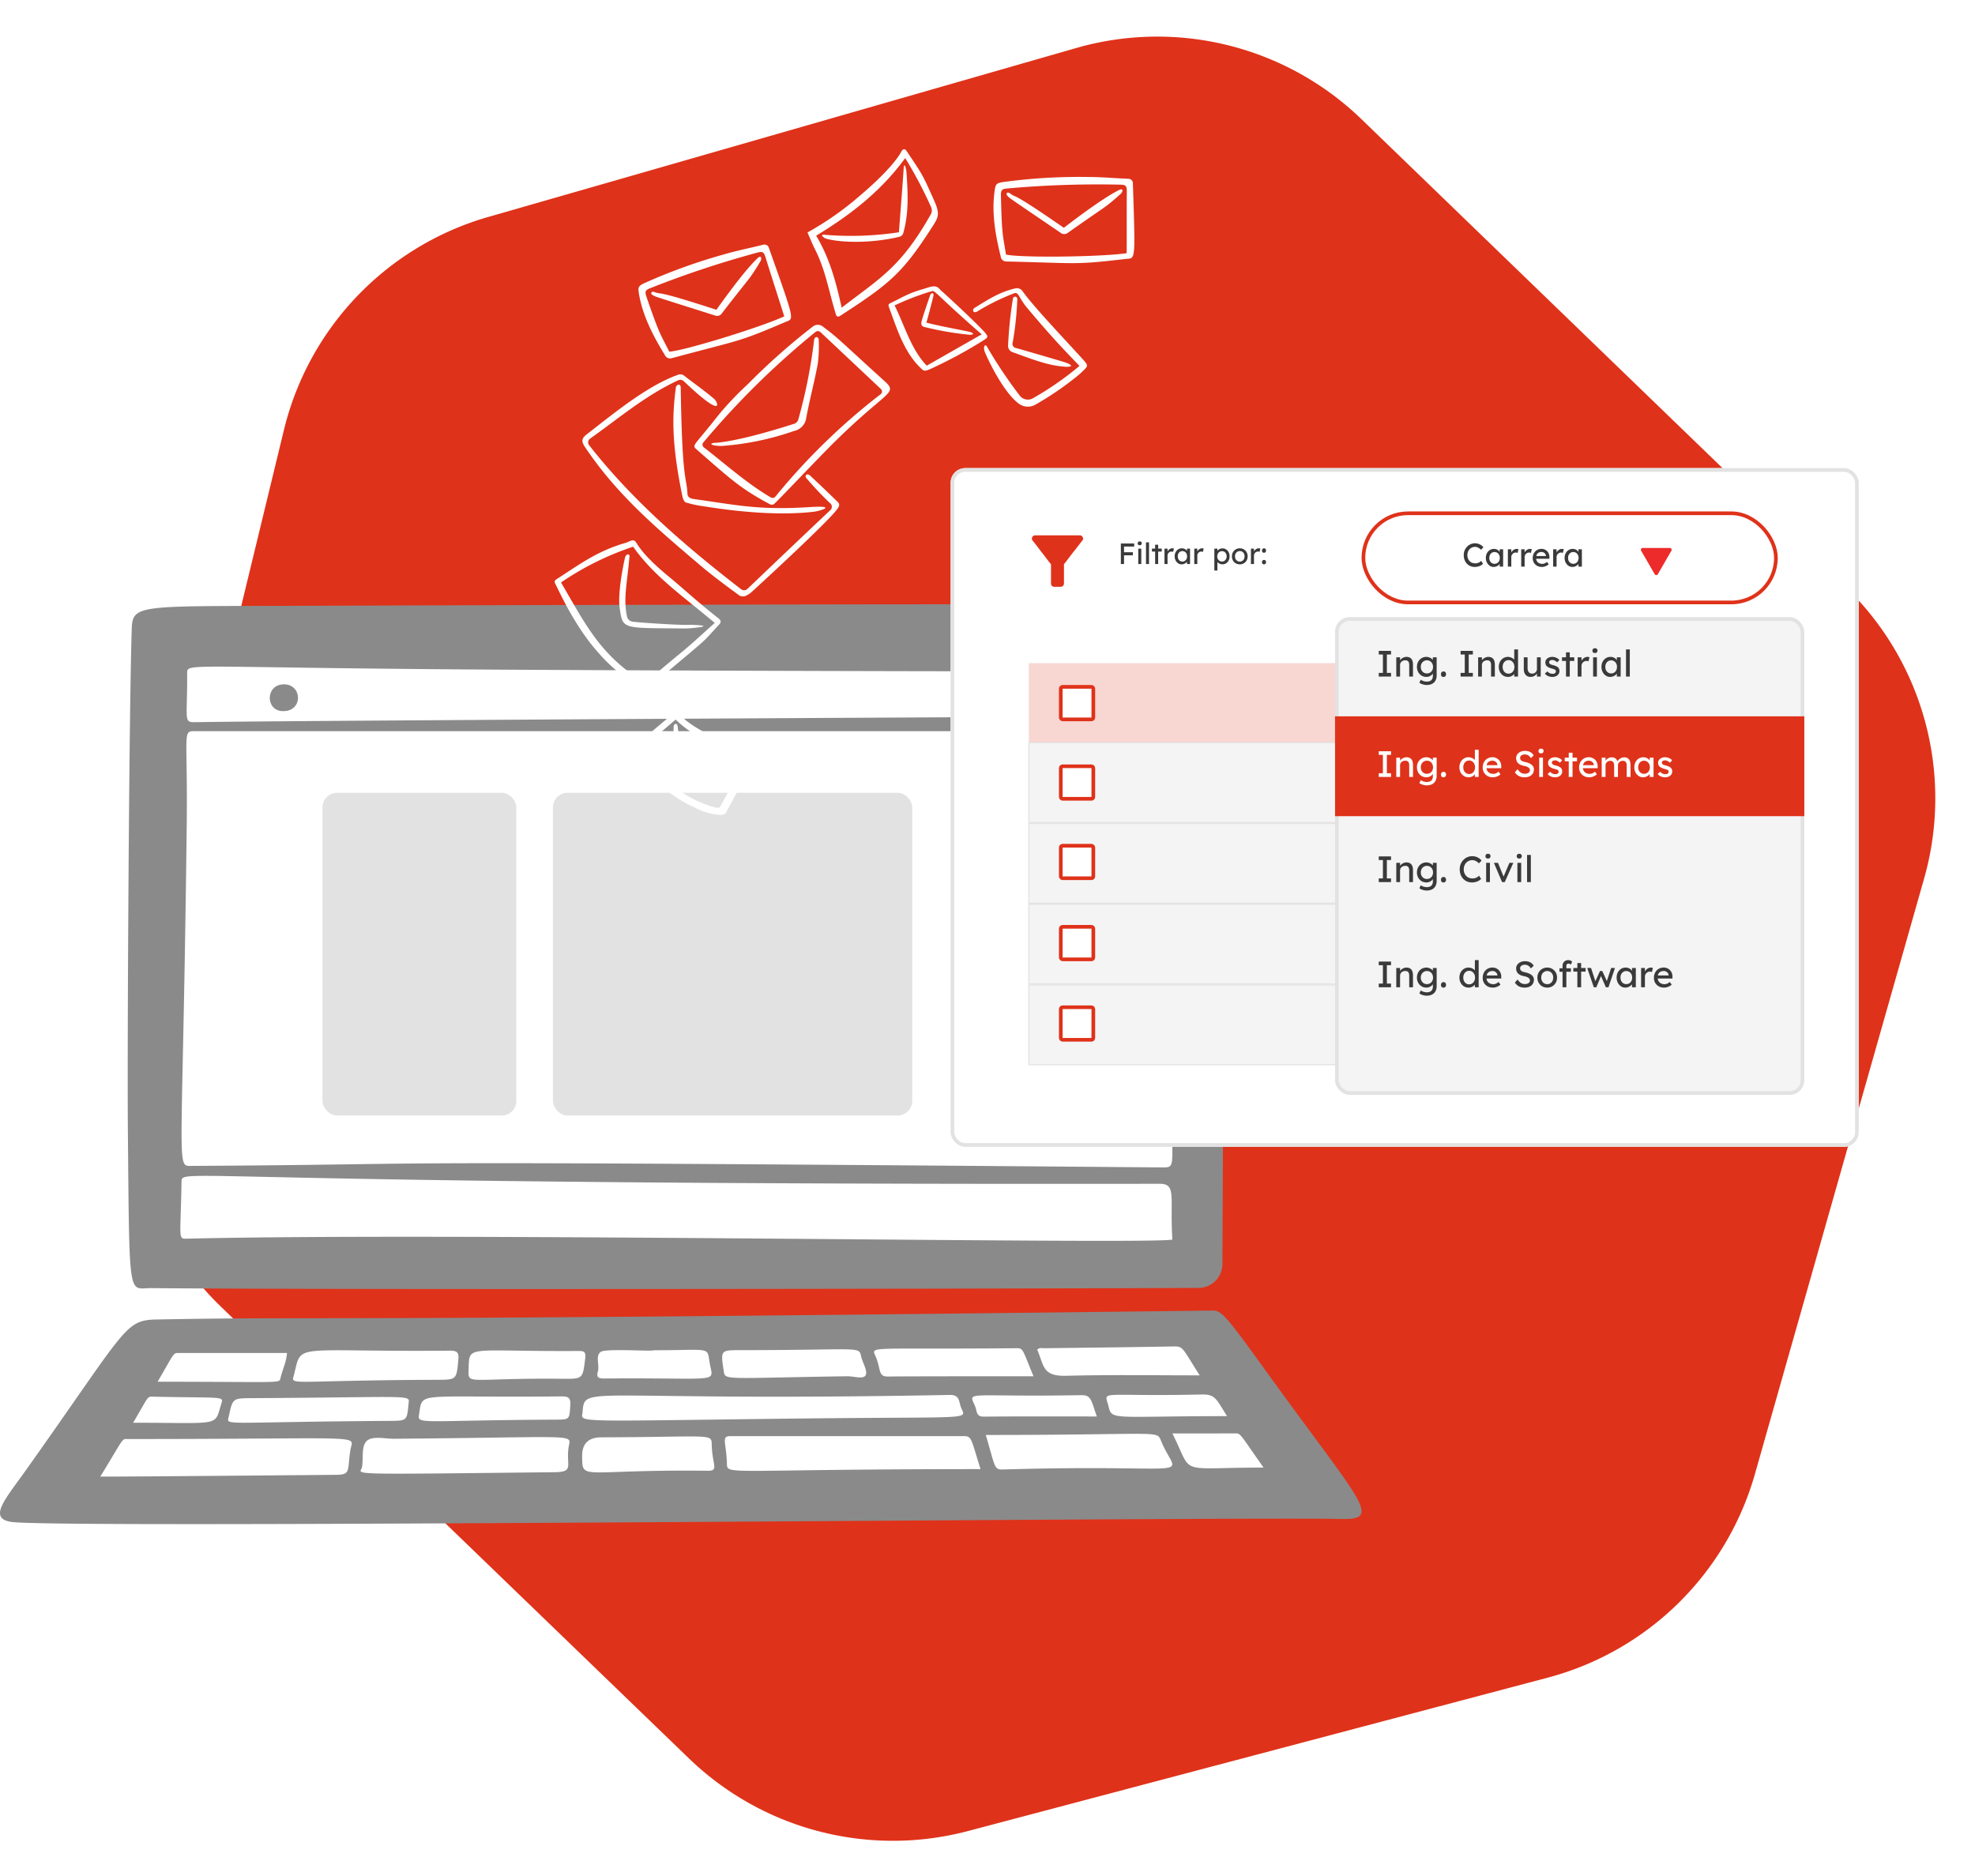
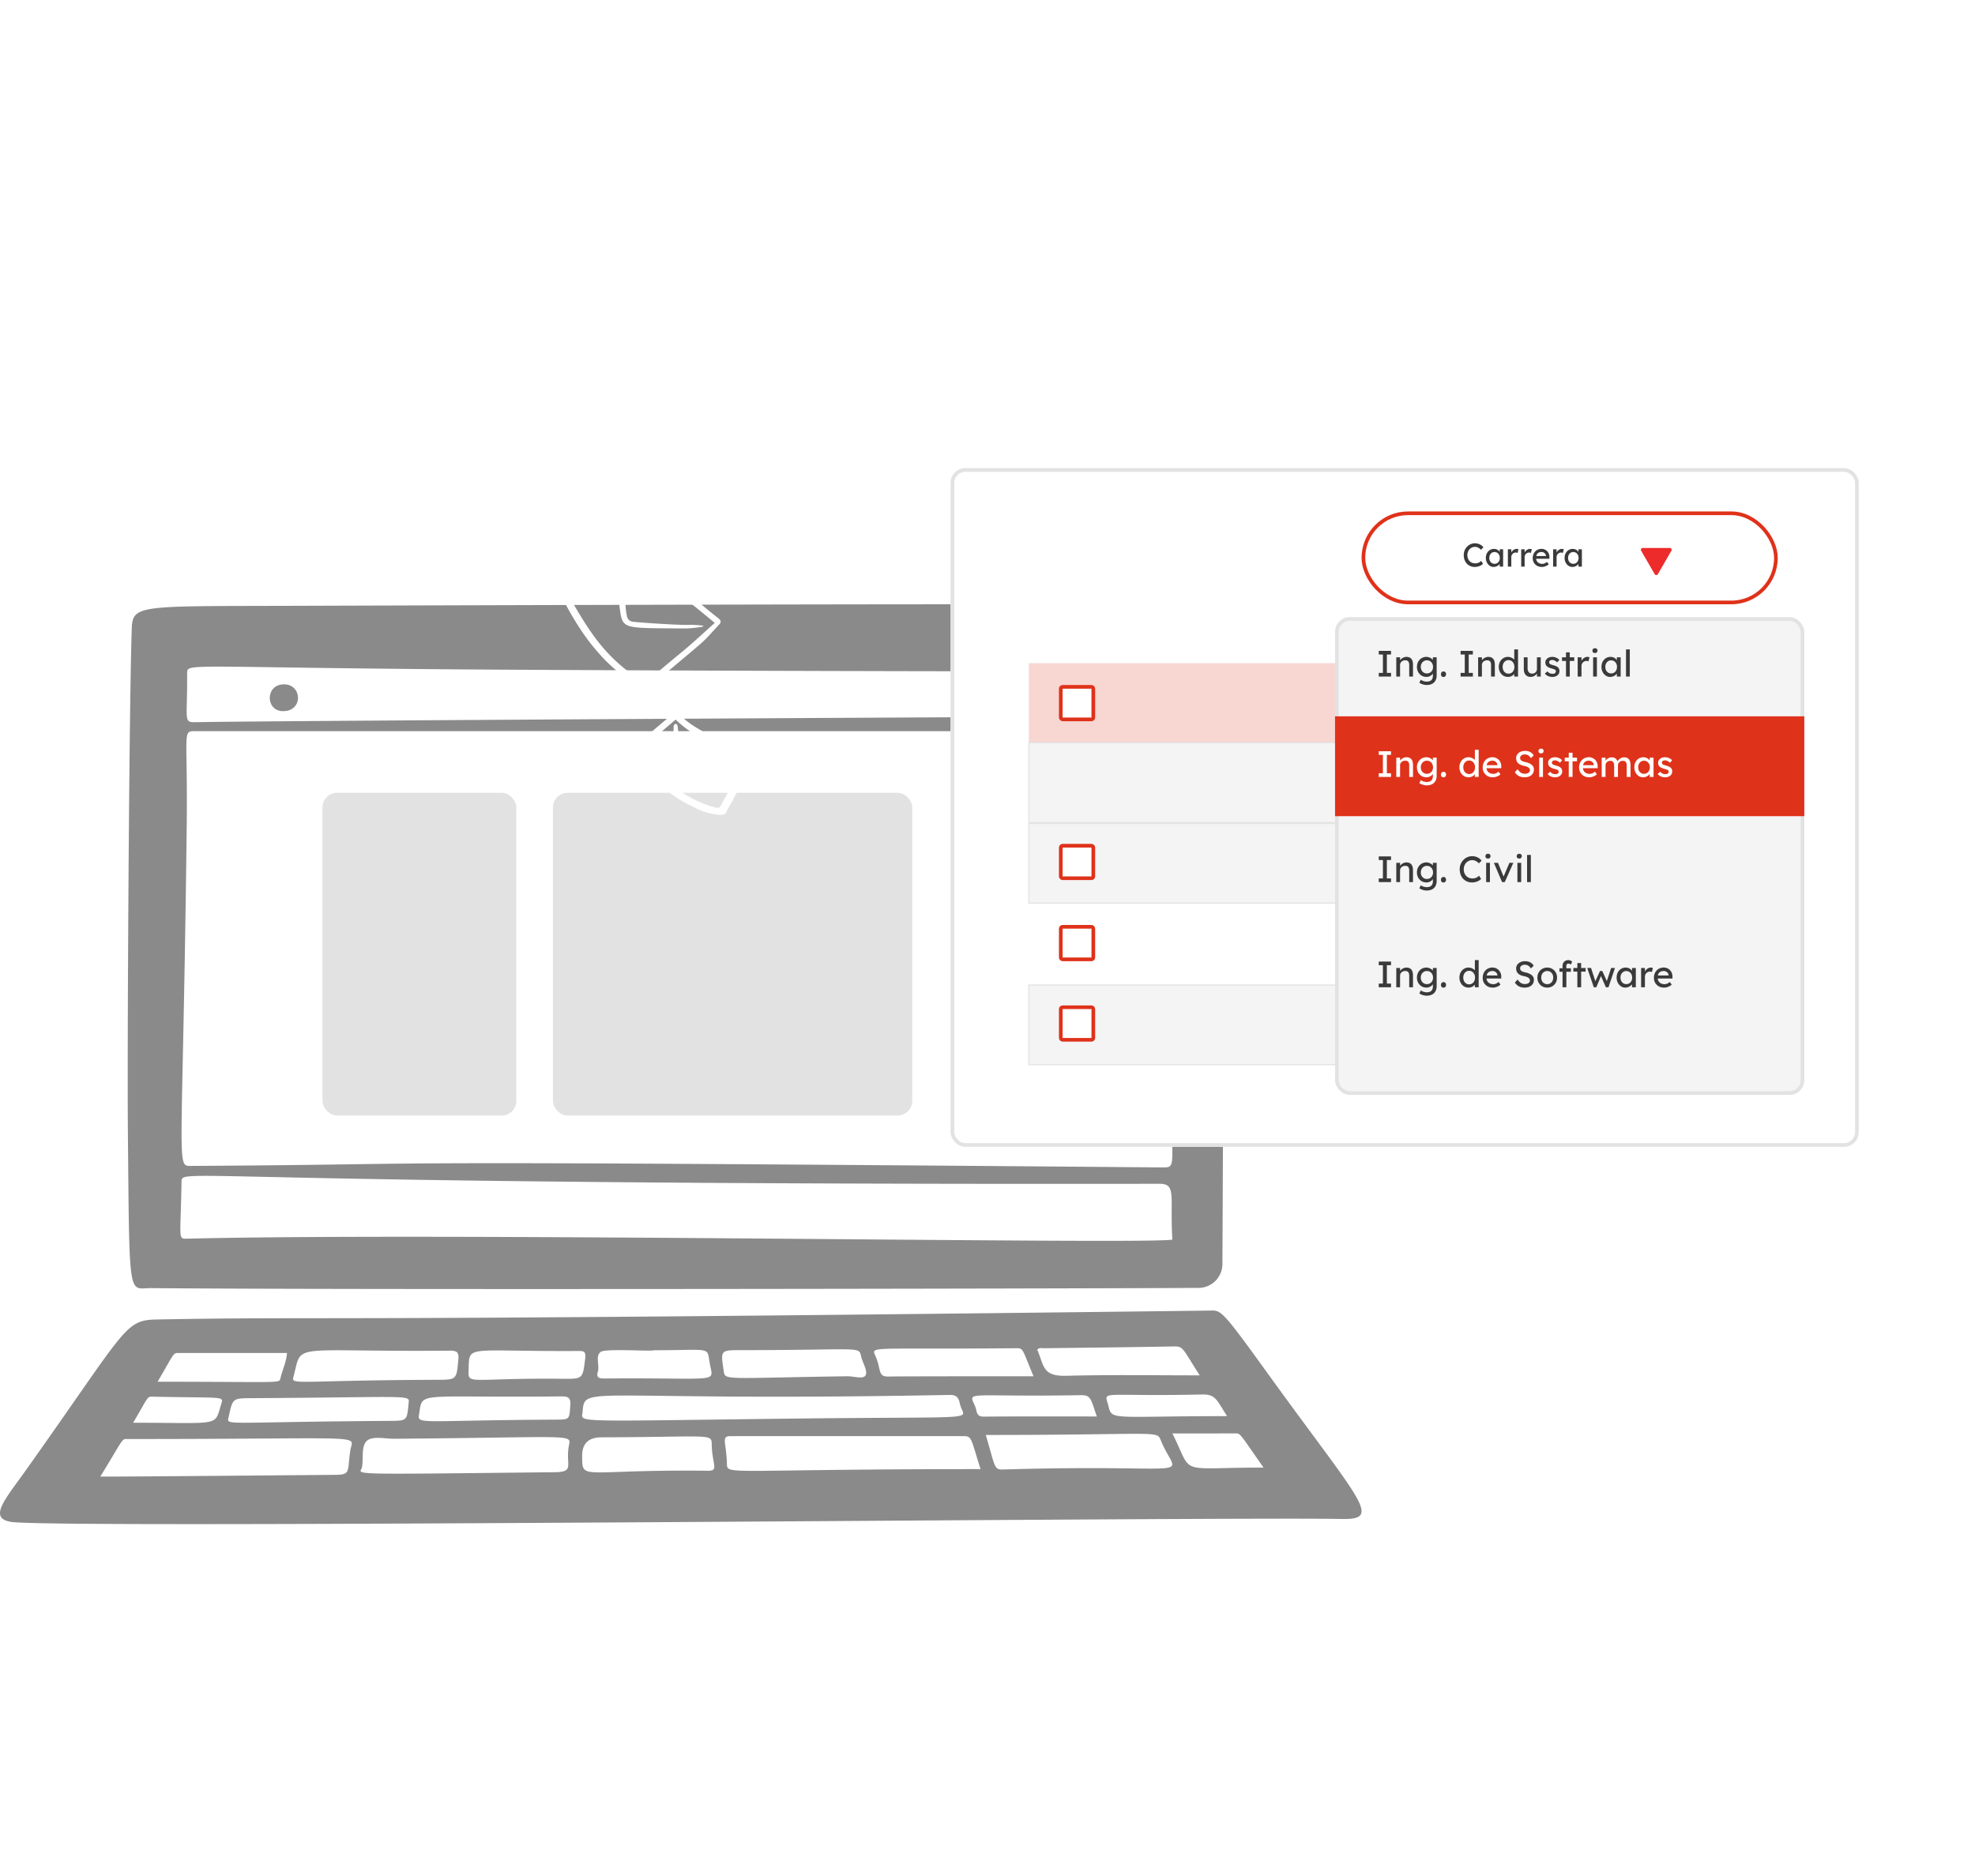
<svg xmlns="http://www.w3.org/2000/svg" width="538" height="511" fill="none">
-   <path d="M502.78 159.963 370.848 32.45a80 80 0 0 0-77.691-19.365L132.994 59.109a80 80 0 0 0-55.654 58.04L37.968 279.56a80 80 0 0 0 22.185 76.405l127.52 123.101a80.001 80.001 0 0 0 76.026 19.782l157.852-41.767a80 80 0 0 0 56.492-55.476l46.095-162.256a79.999 79.999 0 0 0-21.358-79.386Z" fill="#DF321A" />
  <path d="M67.407 186.059c-.789 3.049-4.496 2.799-2.175 5.341.87.956 3.223 1.982 1.523 3.593-1.425 1.352-2.584-.661-3.458-1.599-2.805-3.007-4.138 3.439-6.265 1.387-2.51-2.422 4.274-2.856 1.288-6.208-.804-.906-2.66-2.052-1.352-3.347 1.27-1.257 2.448.485 3.347 1.352 2.533 2.447 2.76-.37 5.142-1.513.984-.472 1.684-.051 1.947.991l.003.003Z" fill="#8A8A8A" />
  <path d="m12.838 406.875 29.748-42.45h285.788l24.401 42.45H12.838ZM44.546 174.43h280.616v171.042H44.546z" fill="#fff" />
  <path d="M76.988 193.743c-4.72-.114-4.752-7.304.383-7.304 5 0 5.272 7.44-.383 7.304Z" fill="#8A8A8A" />
  <rect x="87.842" y="215.987" width="52.814" height="87.928" rx="4" fill="#E2E2E2" />
  <rect x="150.62" y="215.987" width="97.884" height="87.928" rx="4" fill="#E2E2E2" />
  <rect x="258.952" y="215.987" width="21.174" height="87.928" rx="4" fill="#E2E2E2" />
  <path d="M330.295 357.045c2.422-.028 3.543 1.21 14.703 16.679 25.512 35.367 31.777 40.328 20.557 40.107-31.445-.627-350.137 2.726-362.532.794-6.358-.991-1.545-6.234 3.96-13.984 27.902-39.29 26.88-40.996 35.906-41.164 47.765-.89 35.256.674 287.409-2.429l-.003-.003ZM27.328 402.281c3.97.07 64.07-.478 64.153-.478 4.22 0 3.074-1.178 3.97-6.772.693-4.319 6.034-2.976-60.54-2.979-1.897 0-.9-.662-7.583 10.229ZM214.6 386.499c52.343-.634 48.481.516 47.126-3.217-.51-1.399-.31-3.299-2.967-3.245-100.188 1.921-99.428-3.036-100.064 4.66-.241 2.913-4.157 2.53 55.905 1.802Zm52.511 13.749c-2.726-8.551-2.292-9.013-4.815-8.991h-63.317c-2.628 0-1.105 1.71-.959 7.583.076 3.134-.032 1.408 69.091 1.408Zm-115.999.843c5.576-.061 2.888-2.001 3.847-7.181.617-3.334 2.099-2.324-47.553-1.934-2.492.019-5.661-.785-7.292.427-1.801 1.339-1.076 4.771-1.494 7.279-.351 2.124-7.076 2.058 52.492 1.405v.004ZM268.53 390.94c2.653 8.903 2.187 9.483 4.764 9.407 54.766-1.621 47.503 3.365 42.95-7.868-1.165-2.875.045-1.535-47.714-1.535v-.004Zm-149.502-15.025c5.392-.019 5.328-.051 5.825-5.465.168-1.814-.18-2.492-2.213-2.473-43.462.393-40.312-2.342-42.535 6.5-.807 3.211-2.44 1.586 38.923 1.438Zm73.768 24.783c3.128.038 1.203-1.592 1.079-7.161-.069-3.068.13-2.046-30.086-1.948-3.511.013-5.246 1.726-5.211 5.142.072 6.877-.409 3.549 34.221 3.964l-.003.003Zm88.743-25.743c-3.081-7.342-2.714-7.665-4.68-7.646-40.167.38-39.609-.693-38.384 2.112 1.63 3.73.563 5.664 3.536 5.607 5.211-.098 39.528-.073 39.528-.073Zm45.267-.253c-4.809-7.491-4.404-7.924-7.142-7.874-11.746.209-23.502.339-35.254.485-.582.006-1.257-.222-1.865.376 1.922 4.531 1.4 7.304 7.976 7.133 11.97-.316 23.96-.117 36.288-.117l-.003-.003Zm-220.499 12.404c4.591-.028 4.543-.082 4.98-4.628.253-2.628 2.213-1.818-42.807-1.561-5.142.028-5.1.044-6.184 5.081-.544 2.533-2.235 1.409 44.011 1.108Zm124.55-12.157c1.729-.025 4.35.912 4.952-.298.602-1.209-.855-3.378-1.251-5.16-.62-2.796-.072-1.659-32.65-1.656-5.683 0-5.626-.051-4.759 5.705.389 2.59-.076 1.906 33.712 1.406l-.004.003Zm-79.463 11.822c3.828-.019 3.688-.051 3.961-3.904.148-2.137-.608-2.45-2.517-2.428-39.085.424-37.714-1.504-38.619 4.473-.519 3.42-1.529 2.036 37.175 1.859ZM42.93 376.443c33.49 0 33.139.516 33.458-.905.523-2.324 1.637-4.499 1.792-6.927H48.645c-1.536 0-1.093-.07-5.715 7.832Zm110.205-.81c5.718.057 5.585.05 6.282-5.55.25-1.995-.472-2.03-2.001-2.02-30.609.196-29.545-1.884-29.77 5.069-.143 4.381-.212 2.244 25.489 2.501Zm24.939-7.77c0 .39-12.924-.538-14.386.422-1.606 1.054-.304 3.593-.836 5.42-.453 1.548.228 1.865 1.709 1.852 32.107-.263 29.77 1.431 28.798-4.015-.858-4.809.887-3.679-15.285-3.679Zm120.707 18.043c-1.624-4.628-1.514-5.857-4.338-5.806-32.486.583-30.599-1.453-28.718 3.296.408 1.029.155 2.571 2.194 2.552 10.204-.092 20.408-.042 30.862-.042Zm20.576 4.623c5.929 11.711.687 9.298 24.846 9.298-6.357-8.978-6.196-9.327-7.62-9.317-5.607.028-11.214.019-17.223.019h-.003Zm14.908-4.714c-2.83-4.357-3.055-5.984-6.823-5.899-28.731.649-26.616-1.399-25.476 3.223.965 3.923.867 2.676 32.299 2.676Zm-297.996 1.798c24.239 0 22.045 1.152 23.992-5.081.706-2.261.88-1.602-18.354-2.014-1.95-.041-1.19-.434-5.638 7.095ZM41.154 350.938c-6.196-.057-5.898 4.363-6.319-42.963-.193-21.579.307-115.201 1.06-136.768.229-6.537 2.236-6.024 43.442-6.157 246.349-.792 243.633-.352 247.685.408 7.694 1.447 5.838 3.394 5.955 65.175.092 48.085.377 42.497.016 113.761a6.517 6.517 0 0 1-6.484 6.484c-38.068.202-230.06.554-285.351.06h-.004Zm275.86-32.888c2.875.022 2.293-.798 2.312-10.749.202-108.749 1.833-108.131-1.91-108.093H53.005c-3.378-.045-1.843.465-2.143 25.844-1.102 92.615-2.932 92.615.997 92.592 82.113-.475 22.672-1.589 265.152.409l.003-.003Zm-267.561 3.884c-.263 15.539-1.036 15.593 1.43 15.533 71.847-1.751 262.361 1.63 268.477.247-.728-11.445 1.235-15.207-3.454-15.2-266.551.38-266.387-4.604-266.456-.583l.003.003Zm268.28-126.779c3.055 0 1.301-1.637 1.792-9.919.193-3.245 11.73-1.789-176.948-2.758-91.617-.468-91.62-2.083-91.599.887.099 13.025-1.114 13.459 2.344 13.389 21.12-.424 252.979-1.605 264.414-1.599h-.003Z" fill="#8A8A8A" />
  <g filter="url('#filter0_d_1_769')">
    <rect x="258.951" y="123.534" width="247.382" height="184.906" rx="4" fill="#fff" />
    <rect x="259.451" y="124.034" width="246.382" height="183.906" rx="3.5" stroke="#E2E2E2" />
  </g>
-   <path d="M305.328 153.671v-5.6h.864v5.6h-.864Zm.384-2.384v-.832h2.888v.832h-2.888Zm0-2.384v-.832h3.248v.832h-3.248Zm4.356 4.768v-4.2h.824v4.2h-.824Zm.4-5.128c-.176 0-.312-.045-.408-.136-.096-.09-.144-.218-.144-.384a.51.51 0 0 1 .144-.376.571.571 0 0 1 .408-.144c.176 0 .312.046.408.136a.504.504 0 0 1 .144.384c0 .155-.05.28-.152.376a.54.54 0 0 1-.4.144Zm1.707 5.128v-5.92h.824v5.92h-.824Zm2.488 0v-5.272h.824v5.272h-.824Zm-.872-3.4v-.8h2.672v.8h-2.672Zm3.423 3.4v-4.2h.832v1.32l-.08-.32c.058-.202.157-.386.296-.552.144-.165.306-.296.488-.392a1.241 1.241 0 0 1 .832-.12.96.96 0 0 1 .2.056l-.216.896a1.198 1.198 0 0 0-.216-.064.83.83 0 0 0-.224-.032c-.144 0-.283.03-.416.088a1.072 1.072 0 0 0-.576.576c-.059.128-.088.27-.088.424v2.32h-.832Zm4.663.08a1.68 1.68 0 0 1-.952-.288 2.067 2.067 0 0 1-.68-.784 2.4 2.4 0 0 1-.256-1.12c0-.421.085-.794.256-1.12.176-.33.41-.589.704-.776.298-.186.632-.28 1-.28.218 0 .418.032.6.096.181.064.338.155.472.272.138.112.25.243.336.392.09.15.146.31.168.48l-.184-.064v-1.088h.832v4.2h-.832v-1l.192-.056a1.138 1.138 0 0 1-.2.424 1.507 1.507 0 0 1-.376.36 1.96 1.96 0 0 1-.504.256 1.724 1.724 0 0 1-.576.096Zm.216-.76a1.205 1.205 0 0 0 1.112-.688c.112-.218.168-.466.168-.744 0-.272-.056-.514-.168-.728a1.252 1.252 0 0 0-.448-.504 1.214 1.214 0 0 0-.664-.184c-.246 0-.464.062-.656.184a1.33 1.33 0 0 0-.448.504c-.107.214-.16.456-.16.728 0 .278.053.526.16.744.112.214.261.382.448.504.192.123.41.184.656.184Zm3.23.68v-4.2h.832v1.32l-.08-.32a1.51 1.51 0 0 1 .296-.552 1.71 1.71 0 0 1 .488-.392 1.247 1.247 0 0 1 .832-.12.96.96 0 0 1 .2.056l-.216.896a1.198 1.198 0 0 0-.216-.064.825.825 0 0 0-.224-.032c-.144 0-.283.03-.416.088a1.072 1.072 0 0 0-.576.576c-.059.128-.088.27-.088.424v2.32h-.832Zm5.469 1.76v-5.96h.832v.96l-.128-.072a.875.875 0 0 1 .272-.456c.149-.149.33-.269.544-.36.218-.096.442-.144.672-.144.378 0 .714.094 1.008.28.293.187.525.443.696.768.17.326.256.699.256 1.12 0 .416-.086.79-.256 1.12a1.983 1.983 0 0 1-.688.776c-.294.187-.624.28-.992.28-.246 0-.483-.048-.712-.144a1.962 1.962 0 0 1-.584-.384.971.971 0 0 1-.296-.48l.208-.112v2.808h-.832Zm2.08-2.448c.245 0 .464-.061.656-.184.192-.122.344-.29.456-.504.112-.213.168-.456.168-.728 0-.272-.056-.512-.168-.72a1.252 1.252 0 0 0-.448-.504 1.214 1.214 0 0 0-.664-.184c-.251 0-.472.062-.664.184a1.251 1.251 0 0 0-.456.496 1.544 1.544 0 0 0-.168.728c0 .272.056.515.168.728.112.214.264.382.456.504.192.123.413.184.664.184Zm4.855.768c-.411 0-.779-.093-1.104-.28a2.11 2.11 0 0 1-.76-.776 2.247 2.247 0 0 1-.28-1.128c0-.421.093-.794.28-1.12.186-.33.44-.589.76-.776a2.13 2.13 0 0 1 1.104-.288c.405 0 .768.096 1.088.288.325.187.581.446.768.776.186.326.28.699.28 1.12 0 .422-.094.798-.28 1.128a2.102 2.102 0 0 1-.768.776c-.32.187-.683.28-1.088.28Zm0-.752c.25 0 .474-.061.672-.184a1.34 1.34 0 0 0 .464-.512c.112-.218.165-.464.16-.736a1.503 1.503 0 0 0-.16-.736 1.279 1.279 0 0 0-.464-.512 1.256 1.256 0 0 0-.672-.184 1.272 1.272 0 0 0-1.144.704 1.473 1.473 0 0 0-.16.728c-.006.272.048.518.16.736.112.214.266.384.464.512.202.123.429.184.68.184Zm3.034.672v-4.2h.832v1.32l-.08-.32c.058-.202.157-.386.296-.552.144-.165.306-.296.488-.392a1.241 1.241 0 0 1 .832-.12.96.96 0 0 1 .2.056l-.216.896a1.198 1.198 0 0 0-.216-.064.83.83 0 0 0-.224-.032c-.144 0-.283.03-.416.088a1.072 1.072 0 0 0-.576.576c-.059.128-.088.27-.088.424v2.32h-.832Zm3.562.08c-.176 0-.312-.05-.408-.152-.096-.106-.144-.256-.144-.448a.62.62 0 0 1 .152-.432.514.514 0 0 1 .4-.168c.176 0 .312.054.408.16.096.102.144.248.144.44a.62.62 0 0 1-.152.432.514.514 0 0 1-.4.168Zm0-3.16c-.176 0-.312-.05-.408-.152-.096-.106-.144-.256-.144-.448a.62.62 0 0 1 .152-.432.514.514 0 0 1 .4-.168c.176 0 .312.054.408.16.096.102.144.248.144.44a.62.62 0 0 1-.152.432.514.514 0 0 1-.4.168Z" fill="#3A3A3A" />
-   <path d="M281.296 147.279c-.164-.191-.233-.396-.205-.615a.96.96 0 0 1 .287-.574.834.834 0 0 1 .615-.246h12.141c.246 0 .451.082.615.246a.96.96 0 0 1 .287.574c.027.219-.041.424-.205.615-.355.438-.752.944-1.189 1.518a77.661 77.661 0 0 1-1.354 1.723c-.437.574-.848 1.107-1.23 1.599-.356.492-.657.889-.903 1.19l-.328.41v5.25a.904.904 0 0 1-.287.656.834.834 0 0 1-.615.246h-1.723a.979.979 0 0 1-.656-.246.979.979 0 0 1-.246-.656v-5.25l-.369-.41c-.219-.301-.52-.698-.903-1.19a36.393 36.393 0 0 0-1.23-1.599l-1.313-1.723a63.954 63.954 0 0 0-1.189-1.518Z" fill="#DF321A" />
  <path opacity=".2" fill="#DF321A" stroke="#E2E2E2" stroke-width=".3" d="M280.274 180.702h203.842v21.707H280.274z" />
  <rect x="288.962" y="187.124" width="8.863" height="8.863" rx=".5" fill="#fff" stroke="#DF321A" />
  <path fill="#F4F4F4" stroke="#E2E2E2" stroke-width=".3" d="M280.274 202.342h203.842v21.707H280.274z" />
-   <rect x="288.962" y="208.764" width="8.863" height="8.863" rx=".5" fill="#fff" stroke="#DF321A" />
  <path fill="#F4F4F4" stroke="#E2E2E2" stroke-width=".3" d="M280.274 224.349h203.842v21.707H280.274z" />
  <rect x="288.962" y="230.403" width="8.863" height="8.863" rx=".5" fill="#fff" stroke="#DF321A" />
-   <path fill="#F4F4F4" stroke="#E2E2E2" stroke-width=".3" d="M280.274 246.356h203.842v21.707H280.274z" />
  <rect x="288.962" y="252.5" width="8.863" height="8.863" rx=".5" fill="#fff" stroke="#DF321A" />
  <path fill="#F4F4F4" stroke="#E2E2E2" stroke-width=".3" d="M280.274 268.363h203.842v21.707H280.274z" />
  <rect x="288.962" y="274.417" width="8.863" height="8.863" rx=".5" fill="#fff" stroke="#DF321A" />
  <rect x="371.398" y="139.841" width="112.369" height="24.289" rx="12.145" stroke="#DF321A" />
  <path d="M401.739 154.459c-.438 0-.84-.078-1.206-.234a2.796 2.796 0 0 1-.954-.666 3.175 3.175 0 0 1-.63-1.035 3.793 3.793 0 0 1-.216-1.305c0-.45.078-.867.234-1.251a3.29 3.29 0 0 1 .666-1.026 2.987 2.987 0 0 1 3.078-.783c.294.09.558.219.792.387.24.162.435.348.585.558l-.648.675a3.109 3.109 0 0 0-.531-.432 2.068 2.068 0 0 0-.54-.27c-.18-.06-.363-.09-.549-.09-.294 0-.57.057-.828.171a2.037 2.037 0 0 0-.666.459 2.192 2.192 0 0 0-.441.711c-.108.27-.162.567-.162.891 0 .342.051.654.153.936.108.276.258.513.45.711.192.198.42.351.684.459.27.102.567.153.891.153a2.15 2.15 0 0 0 1.125-.315 2.43 2.43 0 0 0 .459-.36l.486.792a2 2 0 0 1-.567.441 3.357 3.357 0 0 1-.792.315 3.586 3.586 0 0 1-.873.108Zm5.136 0a1.89 1.89 0 0 1-1.071-.324 2.338 2.338 0 0 1-.765-.882 2.707 2.707 0 0 1-.288-1.26c0-.474.096-.894.288-1.26a2.28 2.28 0 0 1 .792-.873 2.08 2.08 0 0 1 1.125-.315c.246 0 .471.036.675.108a1.6 1.6 0 0 1 .531.306c.156.126.282.273.378.441.102.168.165.348.189.54l-.207-.072v-1.224h.936v4.725h-.936v-1.125l.216-.063a1.28 1.28 0 0 1-.225.477c-.108.15-.249.285-.423.405-.168.12-.357.216-.567.288-.204.072-.42.108-.648.108Zm.243-.855c.282 0 .531-.069.747-.207.216-.138.384-.327.504-.567a1.81 1.81 0 0 0 .189-.837c0-.306-.063-.579-.189-.819a1.401 1.401 0 0 0-.504-.567 1.357 1.357 0 0 0-.747-.207c-.276 0-.522.069-.738.207-.21.138-.378.327-.504.567-.12.24-.18.513-.18.819 0 .312.06.591.18.837.126.24.294.429.504.567.216.138.462.207.738.207Zm3.634.765v-4.725h.936v1.485l-.09-.36c.066-.228.177-.435.333-.621.162-.186.345-.333.549-.441a1.4 1.4 0 0 1 .936-.135c.096.018.171.039.225.063l-.243 1.008a1.29 1.29 0 0 0-.243-.072.914.914 0 0 0-.252-.036 1.15 1.15 0 0 0-.468.099c-.144.06-.273.147-.387.261a1.256 1.256 0 0 0-.261.387 1.131 1.131 0 0 0-.099.477v2.61h-.936Zm3.63 0v-4.725h.936v1.485l-.09-.36c.066-.228.177-.435.333-.621.162-.186.345-.333.549-.441a1.4 1.4 0 0 1 .936-.135c.096.018.171.039.225.063l-.243 1.008a1.29 1.29 0 0 0-.243-.072.914.914 0 0 0-.252-.036 1.15 1.15 0 0 0-.468.099c-.144.06-.273.147-.387.261a1.256 1.256 0 0 0-.261.387 1.131 1.131 0 0 0-.099.477v2.61h-.936Zm5.633.09c-.486 0-.918-.102-1.296-.306a2.366 2.366 0 0 1-.882-.855 2.42 2.42 0 0 1-.315-1.242c0-.372.06-.711.18-1.017.12-.306.285-.57.495-.792.216-.228.471-.402.765-.522.3-.126.624-.189.972-.189.306 0 .591.06.855.18.264.114.492.273.684.477.198.204.348.447.45.729.108.276.159.579.153.909l-.009.396h-3.861l-.207-.738h3.267l-.135.153v-.216a1.043 1.043 0 0 0-.198-.531 1.224 1.224 0 0 0-.999-.504c-.324 0-.597.063-.819.189-.222.12-.39.3-.504.54-.114.234-.171.525-.171.873 0 .33.069.618.207.864.138.24.333.426.585.558.252.132.543.198.873.198.234 0 .45-.039.648-.117.204-.078.423-.219.657-.423l.468.657c-.144.144-.321.27-.531.378a3.333 3.333 0 0 1-.657.261c-.228.06-.453.09-.675.09Zm3.069-.09v-4.725h.936v1.485l-.09-.36c.066-.228.177-.435.333-.621.162-.186.345-.333.549-.441a1.4 1.4 0 0 1 .936-.135c.096.018.171.039.225.063l-.243 1.008a1.29 1.29 0 0 0-.243-.072.914.914 0 0 0-.252-.036 1.15 1.15 0 0 0-.468.099c-.144.06-.273.147-.387.261a1.256 1.256 0 0 0-.261.387 1.131 1.131 0 0 0-.099.477v2.61h-.936Zm5.245.09a1.89 1.89 0 0 1-1.071-.324 2.338 2.338 0 0 1-.765-.882 2.707 2.707 0 0 1-.288-1.26c0-.474.096-.894.288-1.26a2.28 2.28 0 0 1 .792-.873 2.08 2.08 0 0 1 1.125-.315c.246 0 .471.036.675.108a1.6 1.6 0 0 1 .531.306c.156.126.282.273.378.441.102.168.165.348.189.54l-.207-.072v-1.224h.936v4.725h-.936v-1.125l.216-.063a1.28 1.28 0 0 1-.225.477c-.108.15-.249.285-.423.405-.168.12-.357.216-.567.288-.204.072-.42.108-.648.108Zm.243-.855c.282 0 .531-.069.747-.207.216-.138.384-.327.504-.567a1.81 1.81 0 0 0 .189-.837c0-.306-.063-.579-.189-.819a1.401 1.401 0 0 0-.504-.567 1.357 1.357 0 0 0-.747-.207c-.276 0-.522.069-.738.207-.21.138-.378.327-.504.567-.12.24-.18.513-.18.819 0 .312.06.591.18.837.126.24.294.429.504.567.216.138.462.207.738.207Z" fill="#3A3A3A" />
  <rect x="364.172" y="168.63" width="126.828" height="129.163" rx="3.5" fill="#F4F4F4" stroke="#E2E2E2" />
  <path d="M375.581 184.32v-1h1.13v-5h-1.13v-1h3.34v1h-1.13v5h1.13v1h-3.34Zm4.776 0v-5.25h1.03v1.08l-.18.12c.066-.233.196-.446.39-.64.193-.2.423-.36.69-.48.266-.126.54-.19.82-.19.4 0 .733.08 1 .24.266.154.466.39.6.71.133.32.2.724.2 1.21v3.2h-1.03v-3.13c0-.3-.04-.546-.12-.74a.797.797 0 0 0-.37-.43 1.134 1.134 0 0 0-.62-.12c-.2 0-.384.034-.55.1-.167.06-.314.147-.44.26-.12.114-.217.247-.29.4-.067.147-.1.307-.1.48v3.18h-1.03Zm8.297 2.3c-.373 0-.747-.06-1.12-.18-.367-.113-.663-.263-.89-.45l.38-.8c.133.1.29.187.47.26.18.08.37.14.57.18.2.047.397.07.59.07.367 0 .673-.06.92-.18a1.23 1.23 0 0 0 .56-.53c.127-.233.19-.523.19-.87v-1.01l.11.07c-.033.207-.143.407-.33.6-.18.187-.407.34-.68.46-.273.12-.553.18-.84.18-.5 0-.947-.116-1.34-.35a2.622 2.622 0 0 1-.92-.97 2.878 2.878 0 0 1-.34-1.41c0-.526.11-.993.33-1.4.227-.413.533-.736.92-.97.393-.24.833-.36 1.32-.36.2 0 .393.027.58.08.187.047.36.117.52.21.16.087.303.184.43.29.127.107.23.22.31.34.08.12.13.234.15.34l-.22.08v-1.23h1.03V184c0 .42-.063.79-.19 1.11-.12.327-.297.6-.53.82a2.222 2.222 0 0 1-.85.51c-.333.12-.71.18-1.13.18Zm.04-3.15c.327 0 .617-.076.87-.23.253-.153.45-.363.59-.63.14-.266.21-.573.21-.92 0-.346-.073-.653-.22-.92a1.573 1.573 0 0 0-1.45-.87c-.32 0-.607.08-.86.24a1.667 1.667 0 0 0-.59.64c-.14.267-.21.57-.21.91 0 .34.07.647.21.92.147.267.343.477.59.63.253.154.54.23.86.23Zm4.524.96c-.22 0-.39-.063-.51-.19-.12-.133-.18-.32-.18-.56 0-.22.063-.4.19-.54a.642.642 0 0 1 .5-.21c.22 0 .39.067.51.2.12.127.18.31.18.55 0 .22-.063.4-.19.54a.642.642 0 0 1-.5.21Zm4.658-.11v-1h1.13v-5h-1.13v-1h3.34v1h-1.13v5h1.13v1h-3.34Zm4.776 0v-5.25h1.03v1.08l-.18.12c.066-.233.196-.446.39-.64.193-.2.423-.36.69-.48.266-.126.54-.19.82-.19.4 0 .733.08 1 .24.266.154.466.39.6.71.133.32.2.724.2 1.21v3.2h-1.03v-3.13c0-.3-.04-.546-.12-.74a.797.797 0 0 0-.37-.43 1.134 1.134 0 0 0-.62-.12c-.2 0-.384.034-.55.1-.167.06-.314.147-.44.26-.12.114-.217.247-.29.4-.067.147-.1.307-.1.48v3.18h-1.03Zm8.137.1c-.48 0-.91-.116-1.29-.35a2.602 2.602 0 0 1-.89-.97 2.952 2.952 0 0 1-.33-1.41c0-.526.107-.993.32-1.4.22-.413.517-.736.89-.97.373-.24.797-.36 1.27-.36.26 0 .51.044.75.13.247.08.467.194.66.34.193.14.343.297.45.47.113.167.17.337.17.51l-.3.02v-3.51h1.03v7.4h-1.03v-1.25h.2c0 .16-.053.32-.16.48-.107.154-.25.297-.43.43-.173.134-.377.24-.61.32-.227.08-.46.12-.7.12Zm.14-.89c.313 0 .59-.08.83-.24.24-.16.427-.376.56-.65.14-.28.21-.596.21-.95 0-.353-.07-.666-.21-.94-.133-.28-.32-.5-.56-.66-.24-.16-.517-.24-.83-.24-.313 0-.59.08-.83.24-.24.16-.43.38-.57.66-.133.274-.2.587-.2.94 0 .354.067.67.2.95.14.274.33.49.57.65.24.16.517.24.83.24Zm6.004.89c-.373 0-.7-.086-.98-.26a1.749 1.749 0 0 1-.64-.73c-.147-.313-.22-.686-.22-1.12v-3.24h1.03v2.96c0 .307.047.574.14.8.1.22.24.39.42.51.187.12.41.18.67.18.193 0 .37-.03.53-.09a1.23 1.23 0 0 0 .41-.27c.12-.113.213-.25.28-.41.067-.16.1-.333.1-.52v-3.16h1.03v5.25h-1.03v-1.1l.18-.12c-.08.247-.217.47-.41.67-.187.2-.41.36-.67.48-.26.114-.54.17-.84.17Zm5.965 0c-.44 0-.837-.076-1.19-.23a2.202 2.202 0 0 1-.88-.68l.7-.6c.2.234.416.404.65.51.24.1.51.15.81.15.12 0 .23-.013.33-.04a.803.803 0 0 0 .27-.14c.08-.06.14-.13.18-.21.04-.086.06-.18.06-.28a.525.525 0 0 0-.19-.42 1.549 1.549 0 0 0-.32-.15c-.14-.06-.324-.12-.55-.18a4.628 4.628 0 0 1-.95-.34 1.782 1.782 0 0 1-.57-.43 1.265 1.265 0 0 1-.22-.41 1.697 1.697 0 0 1-.07-.5c0-.22.046-.42.14-.6.1-.186.233-.346.4-.48.173-.14.373-.246.6-.32.233-.073.48-.11.74-.11a2.746 2.746 0 0 1 1.41.39c.206.127.38.277.52.45l-.59.65a2.315 2.315 0 0 0-.42-.33 1.956 1.956 0 0 0-.45-.23 1.305 1.305 0 0 0-.42-.08c-.14 0-.267.014-.38.04a.891.891 0 0 0-.29.12.545.545 0 0 0-.17.2c-.04.08-.06.17-.06.27.006.087.026.17.06.25.04.074.093.137.16.19.073.054.183.11.33.17.146.06.333.117.56.17.333.087.606.184.82.29.22.1.393.217.52.35.133.127.226.274.28.44.053.167.08.354.08.56 0 .3-.087.57-.26.81a1.69 1.69 0 0 1-.68.55c-.287.134-.607.2-.96.2Zm3.685-.1v-6.59h1.03v6.59h-1.03Zm-1.09-4.25v-1h3.34v1h-3.34Zm4.278 4.25v-5.25h1.04v1.65l-.1-.4c.073-.253.196-.483.37-.69.18-.206.383-.37.61-.49a1.554 1.554 0 0 1 1.04-.15c.106.02.19.044.25.07l-.27 1.12c-.08-.033-.17-.06-.27-.08a1.046 1.046 0 0 0-.28-.04c-.18 0-.354.037-.52.11-.16.067-.304.164-.43.29-.12.12-.217.264-.29.43-.074.16-.11.337-.11.53v2.9h-1.04Zm4.203 0v-5.25h1.03v5.25h-1.03Zm.5-6.41c-.22 0-.39-.056-.51-.17-.12-.113-.18-.273-.18-.48 0-.193.06-.35.18-.47.127-.12.297-.18.51-.18.22 0 .39.057.51.17.12.114.18.274.18.48 0 .194-.063.35-.19.47-.12.12-.287.18-.5.18Zm4.133 6.51a2.1 2.1 0 0 1-1.19-.36 2.601 2.601 0 0 1-.85-.98 3.01 3.01 0 0 1-.32-1.4c0-.526.107-.993.32-1.4.22-.413.514-.736.88-.97.374-.233.79-.35 1.25-.35.274 0 .524.04.75.12.227.08.424.194.59.34.174.14.314.304.42.49.114.187.184.387.21.6l-.23-.08v-1.36h1.04v5.25h-1.04v-1.25l.24-.07c-.04.18-.123.357-.25.53-.12.167-.276.317-.47.45-.186.134-.396.24-.63.32-.226.08-.466.12-.72.12Zm.27-.95a1.5 1.5 0 0 0 1.39-.86c.14-.273.21-.583.21-.93 0-.34-.07-.643-.21-.91a1.563 1.563 0 0 0-.56-.63 1.51 1.51 0 0 0-.83-.23c-.306 0-.58.077-.82.23-.233.154-.42.364-.56.63-.133.267-.2.57-.2.91 0 .347.067.657.2.93.14.267.327.477.56.63.24.154.514.23.82.23Zm4.058.85v-7.4h1.03v7.4h-1.03Z" fill="#3A3A3A" />
  <path fill="#DF321A" d="M363.672 195.156H491.5v27.203H363.672z" />
  <path d="M375.581 240.316v-1h1.13v-5h-1.13v-1h3.34v1h-1.13v5h1.13v1h-3.34Zm4.776 0v-5.25h1.03v1.08l-.18.12c.066-.233.196-.447.39-.64.193-.2.423-.36.69-.48.266-.127.54-.19.82-.19.4 0 .733.08 1 .24.266.153.466.39.6.71.133.32.2.723.2 1.21v3.2h-1.03v-3.13c0-.3-.04-.547-.12-.74a.797.797 0 0 0-.37-.43 1.134 1.134 0 0 0-.62-.12c-.2 0-.384.033-.55.1-.167.06-.314.147-.44.26-.12.113-.217.247-.29.4-.067.147-.1.307-.1.48v3.18h-1.03Zm8.297 2.3c-.373 0-.747-.06-1.12-.18-.367-.113-.663-.263-.89-.45l.38-.8c.133.1.29.187.47.26.18.08.37.14.57.18.2.047.397.07.59.07.367 0 .673-.06.92-.18s.433-.297.56-.53c.127-.233.19-.523.19-.87v-1.01l.11.07c-.033.207-.143.407-.33.6-.18.187-.407.34-.68.46-.273.12-.553.18-.84.18-.5 0-.947-.117-1.34-.35a2.622 2.622 0 0 1-.92-.97 2.878 2.878 0 0 1-.34-1.41c0-.527.11-.993.33-1.4.227-.413.533-.737.92-.97.393-.24.833-.36 1.32-.36.2 0 .393.027.58.08.187.047.36.117.52.21.16.087.303.183.43.29.127.107.23.22.31.34.08.12.13.233.15.34l-.22.08v-1.23h1.03v4.93c0 .42-.063.79-.19 1.11-.12.327-.297.6-.53.82a2.222 2.222 0 0 1-.85.51c-.333.12-.71.18-1.13.18Zm.04-3.15c.327 0 .617-.077.87-.23.253-.153.45-.363.59-.63.14-.267.21-.573.21-.92 0-.347-.073-.653-.22-.92a1.567 1.567 0 0 0-.59-.64 1.598 1.598 0 0 0-.86-.23c-.32 0-.607.08-.86.24a1.66 1.66 0 0 0-.59.64c-.14.267-.21.57-.21.91 0 .34.07.647.21.92.147.267.343.477.59.63.253.153.54.23.86.23Zm4.524.96c-.22 0-.39-.063-.51-.19-.12-.133-.18-.32-.18-.56 0-.22.063-.4.19-.54a.642.642 0 0 1 .5-.21c.22 0 .39.067.51.2.12.127.18.31.18.55 0 .22-.063.4-.19.54a.642.642 0 0 1-.5.21Zm7.758-.01c-.486 0-.933-.087-1.34-.26a3.108 3.108 0 0 1-1.06-.74c-.3-.327-.533-.71-.7-1.15-.16-.44-.24-.923-.24-1.45 0-.5.087-.963.26-1.39.18-.433.427-.813.74-1.14a3.322 3.322 0 0 1 2.43-1.03c.34 0 .67.053.99.16.327.1.62.243.88.43.267.18.484.387.65.62l-.72.75a3.473 3.473 0 0 0-.59-.48 2.309 2.309 0 0 0-.6-.3c-.2-.067-.403-.1-.61-.1-.326 0-.633.063-.92.19-.28.12-.526.29-.74.51-.206.22-.37.483-.49.79-.12.3-.18.63-.18.99 0 .38.057.727.17 1.04.12.307.287.57.5.79.214.22.467.39.76.51.3.113.63.17.99.17a2.396 2.396 0 0 0 1.25-.35 2.68 2.68 0 0 0 .51-.4l.54.88a2.22 2.22 0 0 1-.63.49c-.26.147-.553.263-.88.35-.32.08-.643.12-.97.12Zm3.857-.1v-5.25h1.03v5.25h-1.03Zm.5-6.41c-.22 0-.39-.057-.51-.17-.12-.113-.18-.273-.18-.48 0-.193.06-.35.18-.47.127-.12.297-.18.51-.18.22 0 .39.057.51.17.12.113.18.273.18.48 0 .193-.063.35-.19.47-.12.12-.286.18-.5.18Zm3.834 6.41-2.22-5.25h1.11l1.6 3.93-.19.09 1.71-4.02h1.06l-2.33 5.25h-.74Zm4.182 0v-5.25h1.03v5.25h-1.03Zm.5-6.41c-.22 0-.39-.057-.51-.17-.12-.113-.18-.273-.18-.48 0-.193.06-.35.18-.47.127-.12.297-.18.51-.18.22 0 .39.057.51.17.12.113.18.273.18.48 0 .193-.063.35-.19.47-.12.12-.287.18-.5.18Zm2.133 6.41v-7.4h1.03v7.4h-1.03ZM375.581 268.965v-1h1.13v-5h-1.13v-1h3.34v1h-1.13v5h1.13v1h-3.34Zm4.776 0v-5.25h1.03v1.08l-.18.12c.066-.233.196-.447.39-.64.193-.2.423-.36.69-.48.266-.127.54-.19.82-.19.4 0 .733.08 1 .24.266.153.466.39.6.71.133.32.2.723.2 1.21v3.2h-1.03v-3.13c0-.3-.04-.547-.12-.74a.797.797 0 0 0-.37-.43 1.134 1.134 0 0 0-.62-.12c-.2 0-.384.033-.55.1-.167.06-.314.147-.44.26-.12.113-.217.247-.29.4-.067.147-.1.307-.1.48v3.18h-1.03Zm8.297 2.3c-.373 0-.747-.06-1.12-.18-.367-.113-.663-.263-.89-.45l.38-.8c.133.1.29.187.47.26.18.08.37.14.57.18.2.047.397.07.59.07.367 0 .673-.06.92-.18s.433-.297.56-.53c.127-.233.19-.523.19-.87v-1.01l.11.07c-.033.207-.143.407-.33.6-.18.187-.407.34-.68.46-.273.12-.553.18-.84.18-.5 0-.947-.117-1.34-.35a2.622 2.622 0 0 1-.92-.97 2.878 2.878 0 0 1-.34-1.41c0-.527.11-.993.33-1.4.227-.413.533-.737.92-.97.393-.24.833-.36 1.32-.36.2 0 .393.027.58.08.187.047.36.117.52.21.16.087.303.183.43.29.127.107.23.22.31.34.08.12.13.233.15.34l-.22.08v-1.23h1.03v4.93c0 .42-.063.79-.19 1.11-.12.327-.297.6-.53.82a2.222 2.222 0 0 1-.85.51c-.333.12-.71.18-1.13.18Zm.04-3.15c.327 0 .617-.077.87-.23.253-.153.45-.363.59-.63.14-.267.21-.573.21-.92 0-.347-.073-.653-.22-.92a1.567 1.567 0 0 0-.59-.64 1.598 1.598 0 0 0-.86-.23c-.32 0-.607.08-.86.24a1.66 1.66 0 0 0-.59.64c-.14.267-.21.57-.21.91 0 .34.07.647.21.92.147.267.343.477.59.63.253.153.54.23.86.23Zm4.524.96c-.22 0-.39-.063-.51-.19-.12-.133-.18-.32-.18-.56 0-.22.063-.4.19-.54a.642.642 0 0 1 .5-.21c.22 0 .39.067.51.2.12.127.18.31.18.55 0 .22-.063.4-.19.54a.642.642 0 0 1-.5.21Zm6.848-.01c-.48 0-.91-.117-1.29-.35a2.602 2.602 0 0 1-.89-.97 2.952 2.952 0 0 1-.33-1.41c0-.527.107-.993.32-1.4.22-.413.517-.737.89-.97a2.3 2.3 0 0 1 1.27-.36c.26 0 .51.043.75.13.247.08.467.193.66.34.194.14.344.297.45.47.114.167.17.337.17.51l-.3.02v-3.51h1.03v7.4h-1.03v-1.25h.2c0 .16-.053.32-.16.48-.106.153-.25.297-.43.43-.173.133-.376.24-.61.32-.226.08-.46.12-.7.12Zm.14-.89c.314 0 .59-.08.83-.24.24-.16.427-.377.56-.65.14-.28.21-.597.21-.95s-.07-.667-.21-.94c-.133-.28-.32-.5-.56-.66a1.46 1.46 0 0 0-.83-.24c-.313 0-.59.08-.83.24-.24.16-.43.38-.57.66-.133.273-.2.587-.2.94s.067.67.2.95c.14.273.33.49.57.65.24.16.517.24.83.24Zm6.458.89c-.54 0-1.02-.113-1.44-.34a2.629 2.629 0 0 1-.98-.95c-.233-.4-.35-.86-.35-1.38 0-.413.067-.79.2-1.13.133-.34.317-.633.55-.88a2.41 2.41 0 0 1 .85-.58c.333-.14.693-.21 1.08-.21.34 0 .657.067.95.2.293.127.547.303.76.53.22.227.387.497.5.81.12.307.177.643.17 1.01l-.01.44h-4.29l-.23-.82h3.63l-.15.17v-.24a1.155 1.155 0 0 0-.22-.59 1.369 1.369 0 0 0-1.11-.56c-.36 0-.663.07-.91.21a1.287 1.287 0 0 0-.56.6c-.127.26-.19.583-.19.97 0 .367.077.687.23.96.153.267.37.473.65.62.28.147.603.22.97.22.26 0 .5-.043.72-.13.227-.087.47-.243.73-.47l.52.73c-.16.16-.357.3-.59.42-.227.12-.47.217-.73.29a2.92 2.92 0 0 1-.75.1Zm8.632 0c-.38 0-.733-.05-1.06-.15-.32-.1-.613-.25-.88-.45a3.506 3.506 0 0 1-.7-.76l.74-.85c.327.467.64.79.94.97.3.18.657.27 1.07.27.254 0 .484-.04.69-.12.207-.08.37-.19.49-.33s.18-.3.18-.48c0-.12-.02-.233-.06-.34a.806.806 0 0 0-.19-.29 1.226 1.226 0 0 0-.32-.24 2.144 2.144 0 0 0-.45-.19 3.916 3.916 0 0 0-.6-.15 4.459 4.459 0 0 1-.94-.29c-.266-.12-.49-.27-.67-.45a1.732 1.732 0 0 1-.4-.61 2.239 2.239 0 0 1-.13-.78c0-.28.06-.54.18-.78.127-.24.297-.447.51-.62.22-.18.477-.317.77-.41.294-.1.61-.15.95-.15.36 0 .69.047.99.14.3.093.567.233.8.42.234.18.427.403.58.67l-.76.75a2.331 2.331 0 0 0-.45-.55 1.638 1.638 0 0 0-.55-.34c-.2-.08-.413-.12-.64-.12-.26 0-.486.04-.68.12a1.1 1.1 0 0 0-.46.34.806.806 0 0 0-.16.5c0 .14.027.27.08.39a.97.97 0 0 0 .24.31c.114.087.264.167.45.24.187.067.41.127.67.18.367.08.694.183.98.31.287.12.53.263.73.43.2.167.35.353.45.56.107.207.16.43.16.67 0 .447-.103.833-.31 1.16-.206.327-.5.58-.88.76-.38.173-.833.26-1.36.26Zm6.18 0c-.513 0-.973-.117-1.38-.35-.4-.24-.716-.563-.95-.97a2.82 2.82 0 0 1-.35-1.41c0-.527.117-.993.35-1.4.234-.413.55-.737.95-.97.407-.24.867-.36 1.38-.36.507 0 .96.12 1.36.36.407.233.727.557.96.97.234.407.35.873.35 1.4 0 .527-.116.997-.35 1.41a2.62 2.62 0 0 1-.96.97c-.4.233-.853.35-1.36.35Zm0-.94c.314 0 .594-.077.84-.23.247-.16.44-.373.58-.64a1.9 1.9 0 0 0 .2-.92 1.867 1.867 0 0 0-.2-.92 1.585 1.585 0 0 0-.58-.64 1.558 1.558 0 0 0-.84-.23c-.313 0-.596.08-.85.24-.246.153-.44.367-.58.64-.14.267-.206.57-.2.91-.006.34.06.647.2.92.14.267.334.48.58.64.254.153.537.23.85.23Zm4.168.84v-5.84c0-.3.066-.567.2-.8.133-.233.316-.417.55-.55.233-.133.503-.2.81-.2.213 0 .413.04.6.12.186.08.336.187.45.32l-.35.79a1.061 1.061 0 0 0-.29-.19.62.62 0 0 0-.29-.08.84.84 0 0 0-.36.07.406.406 0 0 0-.21.2.664.664 0 0 0-.07.32v5.84h-1.04Zm-.84-4.21v-.95h3.12v.95h-3.12Zm4.875 4.21v-6.59h1.03v6.59h-1.03Zm-1.09-4.25v-1h3.34v1h-3.34Zm5.567 4.25-1.79-5.25 1.04-.01 1.28 3.93-.23-.02 1.39-3.07h.62l1.4 3.08-.27.02 1.29-3.93h1.04l-1.77 5.25h-.71l-1.46-3.34.23.03-1.36 3.31h-.7Zm8.582.1a2.1 2.1 0 0 1-1.19-.36 2.6 2.6 0 0 1-.85-.98 3.01 3.01 0 0 1-.32-1.4c0-.527.107-.993.32-1.4a2.53 2.53 0 0 1 .88-.97c.373-.233.79-.35 1.25-.35.273 0 .523.04.75.12.227.08.423.193.59.34.173.14.313.303.42.49.113.187.183.387.21.6l-.23-.08v-1.36h1.04v5.25h-1.04v-1.25l.24-.07c-.04.18-.123.357-.25.53-.12.167-.277.317-.47.45-.187.133-.397.24-.63.32a2.15 2.15 0 0 1-.72.12Zm.27-.95c.313 0 .59-.077.83-.23a1.55 1.55 0 0 0 .56-.63c.14-.273.21-.583.21-.93 0-.34-.07-.643-.21-.91a1.55 1.55 0 0 0-.56-.63 1.512 1.512 0 0 0-.83-.23c-.307 0-.58.077-.82.23-.233.153-.42.363-.56.63-.133.267-.2.57-.2.91 0 .347.067.657.2.93.14.267.327.477.56.63.24.153.513.23.82.23Zm4.038.85v-5.25h1.04v1.65l-.1-.4c.074-.253.197-.483.37-.69.18-.207.384-.37.61-.49a1.56 1.56 0 0 1 1.04-.15c.107.02.19.043.25.07l-.27 1.12c-.08-.033-.17-.06-.27-.08a.997.997 0 0 0-.28-.04c-.18 0-.353.037-.52.11-.16.067-.303.163-.43.29-.12.12-.216.263-.29.43-.073.16-.11.337-.11.53v2.9h-1.04Zm6.259.1c-.54 0-1.02-.113-1.44-.34a2.622 2.622 0 0 1-.98-.95c-.234-.4-.35-.86-.35-1.38 0-.413.066-.79.2-1.13.133-.34.316-.633.55-.88a2.41 2.41 0 0 1 .85-.58c.333-.14.693-.21 1.08-.21.34 0 .656.067.95.2.293.127.546.303.76.53.22.227.386.497.5.81.12.307.176.643.17 1.01l-.01.44h-4.29l-.23-.82h3.63l-.15.17v-.24a1.164 1.164 0 0 0-.22-.59 1.369 1.369 0 0 0-1.11-.56c-.36 0-.664.07-.91.21a1.282 1.282 0 0 0-.56.6c-.127.26-.19.583-.19.97 0 .367.076.687.23.96.153.267.37.473.65.62.28.147.603.22.97.22.26 0 .5-.043.72-.13.226-.087.47-.243.73-.47l.52.73c-.16.16-.357.3-.59.42-.227.12-.47.217-.73.29-.254.067-.504.1-.75.1Z" fill="#3A3A3A" />
  <path d="M375.581 211.667v-1h1.13v-5h-1.13v-1h3.34v1h-1.13v5h1.13v1h-3.34Zm4.776 0v-5.25h1.03v1.08l-.18.12c.066-.233.196-.447.39-.64.193-.2.423-.36.69-.48.266-.127.54-.19.82-.19.4 0 .733.08 1 .24.266.153.466.39.6.71.133.32.2.723.2 1.21v3.2h-1.03v-3.13c0-.3-.04-.547-.12-.74a.797.797 0 0 0-.37-.43 1.134 1.134 0 0 0-.62-.12c-.2 0-.384.033-.55.1-.167.06-.314.147-.44.26-.12.113-.217.247-.29.4-.067.147-.1.307-.1.48v3.18h-1.03Zm8.297 2.3c-.373 0-.747-.06-1.12-.18-.367-.113-.663-.263-.89-.45l.38-.8c.133.1.29.187.47.26.18.08.37.14.57.18.2.047.397.07.59.07.367 0 .673-.06.92-.18s.433-.297.56-.53c.127-.233.19-.523.19-.87v-1.01l.11.07c-.033.207-.143.407-.33.6-.18.187-.407.34-.68.46-.273.12-.553.18-.84.18-.5 0-.947-.117-1.34-.35a2.622 2.622 0 0 1-.92-.97 2.878 2.878 0 0 1-.34-1.41c0-.527.11-.993.33-1.4.227-.413.533-.737.92-.97.393-.24.833-.36 1.32-.36.2 0 .393.027.58.08.187.047.36.117.52.21.16.087.303.183.43.29.127.107.23.22.31.34.08.12.13.233.15.34l-.22.08v-1.23h1.03v4.93c0 .42-.063.79-.19 1.11-.12.327-.297.6-.53.82a2.222 2.222 0 0 1-.85.51c-.333.12-.71.18-1.13.18Zm.04-3.15c.327 0 .617-.077.87-.23.253-.153.45-.363.59-.63.14-.267.21-.573.21-.92 0-.347-.073-.653-.22-.92a1.567 1.567 0 0 0-.59-.64 1.598 1.598 0 0 0-.86-.23c-.32 0-.607.08-.86.24a1.66 1.66 0 0 0-.59.64c-.14.267-.21.57-.21.91 0 .34.07.647.21.92.147.267.343.477.59.63.253.153.54.23.86.23Zm4.524.96c-.22 0-.39-.063-.51-.19-.12-.133-.18-.32-.18-.56 0-.22.063-.4.19-.54a.642.642 0 0 1 .5-.21c.22 0 .39.067.51.2.12.127.18.31.18.55 0 .22-.063.4-.19.54a.642.642 0 0 1-.5.21Zm6.848-.01c-.48 0-.91-.117-1.29-.35a2.602 2.602 0 0 1-.89-.97 2.952 2.952 0 0 1-.33-1.41c0-.527.107-.993.32-1.4.22-.413.517-.737.89-.97a2.3 2.3 0 0 1 1.27-.36c.26 0 .51.043.75.13.247.08.467.193.66.34.194.14.344.297.45.47.114.167.17.337.17.51l-.3.02v-3.51h1.03v7.4h-1.03v-1.25h.2c0 .16-.053.32-.16.48-.106.153-.25.297-.43.43-.173.133-.376.24-.61.32-.226.08-.46.12-.7.12Zm.14-.89c.314 0 .59-.08.83-.24.24-.16.427-.377.56-.65.14-.28.21-.597.21-.95s-.07-.667-.21-.94c-.133-.28-.32-.5-.56-.66a1.46 1.46 0 0 0-.83-.24c-.313 0-.59.08-.83.24-.24.16-.43.38-.57.66-.133.273-.2.587-.2.94s.067.67.2.95c.14.273.33.49.57.65.24.16.517.24.83.24Zm6.458.89c-.54 0-1.02-.113-1.44-.34a2.629 2.629 0 0 1-.98-.95c-.233-.4-.35-.86-.35-1.38 0-.413.067-.79.2-1.13.133-.34.317-.633.55-.88a2.41 2.41 0 0 1 .85-.58c.333-.14.693-.21 1.08-.21.34 0 .657.067.95.2.293.127.547.303.76.53.22.227.387.497.5.81.12.307.177.643.17 1.01l-.01.44h-4.29l-.23-.82h3.63l-.15.17v-.24a1.155 1.155 0 0 0-.22-.59 1.369 1.369 0 0 0-1.11-.56c-.36 0-.663.07-.91.21a1.287 1.287 0 0 0-.56.6c-.127.26-.19.583-.19.97 0 .367.077.687.23.96.153.267.37.473.65.62.28.147.603.22.97.22.26 0 .5-.043.72-.13.227-.087.47-.243.73-.47l.52.73c-.16.16-.357.3-.59.42-.227.12-.47.217-.73.29a2.92 2.92 0 0 1-.75.1Zm8.632 0c-.38 0-.733-.05-1.06-.15-.32-.1-.613-.25-.88-.45a3.506 3.506 0 0 1-.7-.76l.74-.85c.327.467.64.79.94.97.3.18.657.27 1.07.27.254 0 .484-.04.69-.12.207-.08.37-.19.49-.33s.18-.3.18-.48c0-.12-.02-.233-.06-.34a.806.806 0 0 0-.19-.29 1.226 1.226 0 0 0-.32-.24 2.144 2.144 0 0 0-.45-.19 3.916 3.916 0 0 0-.6-.15 4.459 4.459 0 0 1-.94-.29c-.266-.12-.49-.27-.67-.45a1.732 1.732 0 0 1-.4-.61 2.239 2.239 0 0 1-.13-.78c0-.28.06-.54.18-.78.127-.24.297-.447.51-.62.22-.18.477-.317.77-.41.294-.1.61-.15.95-.15.36 0 .69.047.99.14.3.093.567.233.8.42.234.18.427.403.58.67l-.76.75a2.331 2.331 0 0 0-.45-.55 1.638 1.638 0 0 0-.55-.34c-.2-.08-.413-.12-.64-.12-.26 0-.486.04-.68.12a1.1 1.1 0 0 0-.46.34.806.806 0 0 0-.16.5c0 .14.027.27.08.39a.97.97 0 0 0 .24.31c.114.087.264.167.45.24.187.067.41.127.67.18.367.08.694.183.98.31.287.12.53.263.73.43.2.167.35.353.45.56.107.207.16.43.16.67 0 .447-.103.833-.31 1.16-.206.327-.5.58-.88.76-.38.173-.833.26-1.36.26Zm3.99-.1v-5.25h1.03v5.25h-1.03Zm.5-6.41c-.22 0-.39-.057-.51-.17-.12-.113-.18-.273-.18-.48 0-.193.06-.35.18-.47.127-.12.297-.18.51-.18.22 0 .39.057.51.17.12.113.18.273.18.48 0 .193-.063.35-.19.47-.12.12-.286.18-.5.18Zm3.864 6.51c-.44 0-.837-.077-1.19-.23a2.202 2.202 0 0 1-.88-.68l.7-.6c.2.233.416.403.65.51.24.1.51.15.81.15.12 0 .23-.013.33-.04a.803.803 0 0 0 .27-.14c.08-.06.14-.13.18-.21.04-.087.06-.18.06-.28a.525.525 0 0 0-.19-.42 1.45 1.45 0 0 0-.32-.15c-.14-.06-.324-.12-.55-.18a4.628 4.628 0 0 1-.95-.34 1.797 1.797 0 0 1-.57-.43 1.276 1.276 0 0 1-.22-.41 1.697 1.697 0 0 1-.07-.5c0-.22.046-.42.14-.6.1-.187.233-.347.4-.48.173-.14.373-.247.6-.32.233-.073.48-.11.74-.11.246 0 .49.033.73.1.246.067.473.163.68.29.206.127.38.277.52.45l-.59.65a2.23 2.23 0 0 0-.42-.33 1.917 1.917 0 0 0-.45-.23 1.305 1.305 0 0 0-.42-.08c-.14 0-.267.013-.38.04a.891.891 0 0 0-.29.12.537.537 0 0 0-.17.2c-.04.08-.06.17-.06.27.006.087.026.17.06.25a.62.62 0 0 0 .16.19c.073.053.183.11.33.17.146.06.333.117.56.17.333.087.606.183.82.29.22.1.393.217.52.35.133.127.226.273.28.44.053.167.08.353.08.56 0 .3-.087.57-.26.81a1.699 1.699 0 0 1-.68.55c-.287.133-.607.2-.96.2Zm3.685-.1v-6.59h1.03v6.59h-1.03Zm-1.09-4.25v-1h3.34v1h-3.34Zm6.679 4.35c-.54 0-1.02-.113-1.44-.34a2.629 2.629 0 0 1-.98-.95c-.233-.4-.35-.86-.35-1.38 0-.413.067-.79.2-1.13.133-.34.317-.633.55-.88a2.41 2.41 0 0 1 .85-.58c.333-.14.693-.21 1.08-.21.34 0 .657.067.95.2.293.127.547.303.76.53.22.227.387.497.5.81.12.307.177.643.17 1.01l-.01.44h-4.29l-.23-.82h3.63l-.15.17v-.24a1.155 1.155 0 0 0-.22-.59 1.369 1.369 0 0 0-1.11-.56c-.36 0-.663.07-.91.21a1.287 1.287 0 0 0-.56.6c-.127.26-.19.583-.19.97 0 .367.077.687.23.96.153.267.37.473.65.62.28.147.603.22.97.22.26 0 .5-.043.72-.13.227-.087.47-.243.73-.47l.52.73c-.16.16-.357.3-.59.42-.227.12-.47.217-.73.29a2.92 2.92 0 0 1-.75.1Zm3.389-.1v-5.25h1.04v1.12l-.19.12c.054-.173.137-.34.25-.5.12-.16.264-.3.43-.42.174-.127.357-.227.55-.3.2-.073.404-.11.61-.11.3 0 .564.05.79.15.227.1.414.25.56.45.147.2.254.45.32.75l-.16-.04.07-.17c.074-.153.174-.297.3-.43.134-.14.284-.263.45-.37.167-.107.344-.19.53-.25.187-.06.37-.09.55-.09.394 0 .717.08.97.24.26.16.454.403.58.73.134.327.2.733.2 1.22v3.15h-1.04v-3.09c0-.3-.04-.543-.12-.73a.82.82 0 0 0-.34-.43c-.153-.093-.35-.14-.59-.14a1.41 1.41 0 0 0-.53.1 1.21 1.21 0 0 0-.8 1.15v3.14h-1.04v-3.11c0-.273-.04-.503-.12-.69a.93.93 0 0 0-.35-.44c-.153-.1-.34-.15-.56-.15-.186 0-.36.033-.52.1-.16.06-.3.147-.42.26-.12.107-.213.237-.28.39-.066.147-.1.307-.1.48v3.16h-1.04Zm11.249.1a2.1 2.1 0 0 1-1.19-.36 2.609 2.609 0 0 1-.85-.98 3.01 3.01 0 0 1-.32-1.4c0-.527.107-.993.32-1.4.22-.413.514-.737.88-.97.374-.233.79-.35 1.25-.35.274 0 .524.04.75.12.227.08.424.193.59.34.174.14.314.303.42.49.114.187.184.387.21.6l-.23-.08v-1.36h1.04v5.25h-1.04v-1.25l.24-.07c-.04.18-.123.357-.25.53-.12.167-.276.317-.47.45-.186.133-.396.24-.63.32-.226.08-.466.12-.72.12Zm.27-.95c.314 0 .59-.077.83-.23a1.55 1.55 0 0 0 .56-.63c.14-.273.21-.583.21-.93 0-.34-.07-.643-.21-.91a1.55 1.55 0 0 0-.56-.63 1.51 1.51 0 0 0-.83-.23c-.306 0-.58.077-.82.23-.233.153-.42.363-.56.63-.133.267-.2.57-.2.91 0 .347.067.657.2.93.14.267.327.477.56.63.24.153.514.23.82.23Zm5.788.95c-.44 0-.836-.077-1.19-.23a2.216 2.216 0 0 1-.88-.68l.7-.6c.2.233.417.403.65.51.24.1.51.15.81.15.12 0 .23-.013.33-.04a.784.784 0 0 0 .27-.14c.08-.06.14-.13.18-.21.04-.087.06-.18.06-.28a.522.522 0 0 0-.19-.42 1.407 1.407 0 0 0-.32-.15c-.14-.06-.323-.12-.55-.18a4.672 4.672 0 0 1-.95-.34 1.82 1.82 0 0 1-.57-.43 1.295 1.295 0 0 1-.22-.41 1.731 1.731 0 0 1-.07-.5c0-.22.047-.42.14-.6.1-.187.234-.347.4-.48a1.86 1.86 0 0 1 .6-.32c.234-.073.48-.11.74-.11.247 0 .49.033.73.1.247.067.474.163.68.29.207.127.38.277.52.45l-.59.65a2.168 2.168 0 0 0-.42-.33 1.88 1.88 0 0 0-.45-.23 1.295 1.295 0 0 0-.42-.08c-.14 0-.266.013-.38.04a.9.9 0 0 0-.29.12.547.547 0 0 0-.17.2c-.04.08-.06.17-.06.27.007.087.027.17.06.25.04.073.094.137.16.19.074.053.184.11.33.17.147.06.334.117.56.17.334.087.607.183.82.29.22.1.394.217.52.35.134.127.227.273.28.44.054.167.08.353.08.56 0 .3-.086.57-.26.81a1.685 1.685 0 0 1-.68.55 2.25 2.25 0 0 1-.96.2Z" fill="#fff" />
  <path d="M451.608 156.427a.5.5 0 0 1-.866 0l-3.691-6.392a.5.5 0 0 1 .433-.75h7.382a.5.5 0 0 1 .433.75l-3.691 6.392Z" fill="#ED2B2B" />
  <path d="M226.205 138.964a1.215 1.215 0 0 0 0-1.79 92.41 92.41 0 0 1-6.606-6.983c-.356-.474-.01-1.386 1.031-.666a437.102 437.102 0 0 1 7.592 7.253c.438.431.545.868.019 1.685-1.991 3.08-20.614 20.191-23.304 22.649-.55.53-1.196.959-1.908 1.263a2.014 2.014 0 0 1-1.615-.135c-3.616-2.668-7.253-5.325-10.659-8.219-12.207-10.371-22.685-19.257-31.345-32.149-1.127-1.684-1.048-2.403.538-3.631 7.029-5.443 16.274-13.097 24.603-16.078a1.714 1.714 0 0 1 1.86.227c2.713 2.112 5.552 4.085 8.159 6.307.812.692 2.383 4.4-3.96-.913-1.539-1.289-2.986-2.682-4.39-3.964a1.328 1.328 0 0 0-.699-.33c-.262-.039-.531 0-.77.111-8.906 4.122-16.255 10.397-24.009 15.903a1.227 1.227 0 0 0-.273 1.761c11.663 14.935 26.058 27.396 41.411 39.265.249.193.564.29.884.274.319-.016.622-.145.848-.362a4490.524 4490.524 0 0 1 22.593-21.478Z" fill="#fff" />
  <path d="M210.798 137.358a1.032 1.032 0 0 1-1.041.035c-7.778-4.161-10.313-6.468-19.75-14.729-1.731-1.515-1.245-.67 5.634-9.49a85.647 85.647 0 0 1 8.029-8.465 179.4 179.4 0 0 1 17.795-15.784 2.194 2.194 0 0 1 1.275-.433c.462-.008.915.129 1.29.39 4.507 3.384 4.389 3.586 16.963 14.991 3.954 3.585.214 2.353-16.042 18.929-4.34 4.42-13.651 14.231-14.153 14.556Zm.438-2.071a173.326 173.326 0 0 1 28.653-27.877c.11-.083.2-.187.265-.307a.914.914 0 0 0 .046-.779.965.965 0 0 0-.228-.334c-5.515-5.191-10.964-10.33-16.48-15.508a1.028 1.028 0 0 0-1.341-.053 225.459 225.459 0 0 0-30.565 30.122.928.928 0 0 0-.215.702.931.931 0 0 0 .37.64c6.034 4.675 11.64 9.756 18.223 13.623.205.116.447.156.681.114a.985.985 0 0 0 .591-.343ZM219.963 63.332a83.145 83.145 0 0 0 14.464-10.182c2.958-2.473 9.015-7.975 11.142-11.902.541-1 1.159-.451 1.251-.316 4.634 6.924 4.296 6.262 7.492 13.35 1.549 3.44 1.56 4.508.081 6.834-8.451 13.287-11.871 16.073-25.494 24.913-.604.392-1.016.246-1.204-.386-2.129-7.126-2.858-12.136-5.695-17.737-.723-1.446-1.324-2.95-2.037-4.574Zm9.308 20.491c10.517-8.093 16.185-11.056 24.31-25.482a2.199 2.199 0 0 0 .119-1.772 117.609 117.609 0 0 0-7.118-13.508c-6.443 8.886-14.875 15.482-24.264 21.149 3.595 5.938 5.42 12.552 6.953 19.613ZM209.43 67.48c7.371 20.795 6.894 19.227 4.388 20.3-12.993 5.553-11.751 4.671-30.909 9.822-.362.09-.746.05-1.079-.112a1.494 1.494 0 0 1-.73-.772c-3.201-5.248-6.026-10.633-7.057-16.719-.308-1.819-.118-2.105 1.577-2.895a152.87 152.87 0 0 1 21.466-7.76c3.545-1.05 7.196-1.76 10.784-2.662a1.275 1.275 0 0 1 .956.08 1.187 1.187 0 0 1 .604.717Zm4.198 18.713c-.711-2.351-4.144-12.968-5.037-15.922-.478-1.59-.81-1.886-2.41-1.416a270.625 270.625 0 0 0-28.985 9.63c-1.395.52-1.585.94-1.116 2.305 3.727 10.881 3.908 10.292 6.222 15.016 3.919-.191 24.921-6.644 31.326-9.613ZM308.602 49.91c.707 21.958.728 20.325-1.995 20.644-14.115 1.648-12.659 1.155-32.546.681a1.558 1.558 0 0 1-.997-.411 1.443 1.443 0 0 1-.463-.944c-1.46-5.919-2.519-11.863-1.648-17.972.26-1.826.528-2.046 2.39-2.324a154.99 154.99 0 0 1 22.889-1.371c3.71-.004 7.416.346 11.122.494a1.237 1.237 0 0 1 .89.347 1.15 1.15 0 0 1 .358.856Zm-1.693 19.074c.038-2.448-.007-13.566.041-16.642.027-1.655-.2-2.032-1.873-2.033a273.917 273.917 0 0 0-30.649 1.04c-1.492.104-1.801.451-1.769 1.888.245 11.454.597 10.942 1.369 16.11 3.806.922 25.852.67 32.881-.363ZM171.86 185.599a41.88 41.88 0 0 1-8.978-7.912c-6.561-7.318-10.912-17.394-11.617-18.632-.385-.677-.082-.973.364-1.263 6.323-4.092 11.107-7.692 18.817-9.903.74-.212 1.549-.799 2.172-.65 1.14.271.478 2.383 9.691 9.957 4.052 3.331 7.406 6.552 13.37 11.238.657.516.866 1.008.291 1.632-4.757 5.16-3.171 3.718-10.53 9.903-1.881 1.579-3.743 3.175-5.658 4.72-4.079 3.949-6.717 1.66-7.922.91Zm-19.037-26.908c6.291 10.69 10.373 19.454 21.873 26.71.126.117.275.207.439.267a1.355 1.355 0 0 0 1.018-.043c.157-.073.298-.176.413-.303 13.652-11.594 6.789-5.349 18.124-15.614-7.812-6.667-16.289-12.368-22.22-20.763a78.634 78.634 0 0 0-19.647 9.746ZM199.462 218.286c-.493.948-1.117 1.853-1.533 2.826-.334.781-.858.886-1.615.893a16.696 16.696 0 0 1-7.063-1.982c-8.464-3.836-12.989-9.632-17.247-14.666-.564-.668-.376-1.108.346-1.675.837-.658 11.011-9.273 11.152-9.395 1.4-1.203 1.079 1.65 9.645 5.842a72.443 72.443 0 0 0 12.922 4.36c.621.336.83-.485-6.607 13.797Zm4.27-12.649c-7.373-1.851-14.252-4.307-19.682-9.596-3.532 3.017-6.973 5.965-10.467 8.937 5.618 6.363 12.925 12.938 21.371 15.029.667.165 1.057.122 1.388-.535.979-1.938-1.266 2.642 7.39-13.835ZM294.05 99.692c-3.791-3.994-6.878-7.034-14.189-15.737-2.519-2.998-2.319-4.604-3.724-4.008a61.137 61.137 0 0 0-10.011 4.955c-1.067.553-1.351-.526-.693-.99 3.771-2.303 6.708-4.316 11.215-5.36a1.925 1.925 0 0 1 1.077.11c.34.14.629.372.83.67 2.704 3.876 11.254 12.884 15.677 17.745 2.618 2.879 2.38 2.368-.063 4.791a83.958 83.958 0 0 1-12.293 8.473c-.694.351-1.48.5-2.261.428a4.109 4.109 0 0 1-2.136-.835c-3.662-2.748-7.465-9.957-9.226-14.07a2.924 2.924 0 0 1-.183-.974c-.038-.693.386-1.298.894-.262a126.302 126.302 0 0 0 8.833 13.175c.385.501.942.854 1.572.997.63.143 1.293.066 1.869-.217a83.743 83.743 0 0 0 12.812-8.891Z" fill="#fff" />
  <path d="M221.7 139.42c-9.395 1.083-20.471.04-29.74-1.448a32.52 32.52 0 0 1-5.147-1.083c-.393-.135-.794-1.052-.876-1.447-3.159-15.165-2.771-22.582-1.831-29.842.111-.868 1.408-1.354 1.323.202.408 25.463 1.528 23.804 1.831 28.492-.037 1.262.867 1.542 1.88 1.683 11.778 1.646 17.607 3.051 31.327 2.185 8.134-.52 2.743 1.084 1.233 1.258ZM256.205 79.025c3.469 3.079 11.891 11.018 12.419 11.992.804.85-.107 1.29-.491 1.561-4.69 2.96-9.584 5.61-14.649 7.93-1.761.764-1.786.677-3.12-.677-4.379-4.458-6.236-10.92-8.205-16.13-.184-.492-.226-.813.338-1.084 1.844-.887 3.641-1.896 5.522-2.693 1.577-.669 3.275-1.091 4.909-1.625 2.432-.787 2.772.28 3.277.726Zm11.212 12.066c-12.558-10.98-12.687-12.043-13.56-11.77a69.522 69.522 0 0 0-10.165 3.893c2.828 5.658 4.389 11.807 8.751 16.413 5.03-2.865 9.974-5.68 14.974-8.535ZM289.547 99.85c-4.061-.318-8.192-1.895-13.452-3.817a1.912 1.912 0 0 1-1.079-.648 1.774 1.774 0 0 1-.408-1.158c.187-4.28.623-8.547 1.305-12.78.092-.813 1.192-.834 1.205.026a85.924 85.924 0 0 1-1.268 11.915 1.094 1.094 0 0 0 .146.934c.092.136.215.252.358.339.144.087.305.143.473.164 4.158 1.192 8.31 2.403 12.456 3.633 4.061 1.194 2.326 1.69.264 1.392Z" fill="#fff" />
  <path d="M195.325 120.621c6.173-.626 15.279-3.33 21.152-5.21.229-.103.433-.25.6-.433.166-.183.292-.397.368-.628a142.708 142.708 0 0 0 4.326-21.754c.163-1.044 1.267-1.019 1.259.135.093 2.138.004 4.28-.265 6.403-.921 4.958-2.254 9.85-3.158 14.816a4.087 4.087 0 0 1-1.114 2.25 4.368 4.368 0 0 1-2.252 1.233 75.962 75.962 0 0 1-19.711 4.07c-2.939.004-3.815-.864-1.205-.882ZM224.763 63.972a86.634 86.634 0 0 0 20.112-.693c.423-5.754.912-11.61 1.296-17.466.042-.649.31-1.684.74.903.373 5.562.736 11.12-.813 16.605a1.43 1.43 0 0 1-.382.772 1.519 1.519 0 0 1-.768.43c-8.625 2.045-17.139 1.429-20.122.422-.365-.13-1.742-1.2-.063-.973ZM195.152 84.4c6.811-9.562 9.78-12.687 11.277-14.117 1.137-.945.997.436.743.865-3.264 5.399-2.364 3.624-10.528 14.21a1.496 1.496 0 0 1-.831.64 1.56 1.56 0 0 1-1.064-.052c-16.49-5.217-16.007-5.046-16.758-5.44-1.152-.607-.403-1.194.203-.972 2.706.985-.967-.982 16.958 4.867ZM289.793 62.064c9.428-7.223 13.22-9.375 15.087-10.32 1.376-.583.821.698.447 1.037-4.767 4.242-3.366 2.798-14.4 10.619a1.53 1.53 0 0 1-.989.377 1.538 1.538 0 0 1-1.001-.349c-14.175-9.635-13.766-9.334-14.363-9.923-.916-.905-.021-1.255.49-.873 2.287 1.705-.625-1.21 14.729 9.432ZM189.509 171.015a25.55 25.55 0 0 1-3.486.202c-16.662-.157-16.359.312-17.219-5.587-.564-3.822.912-11.595 1.505-13.851.257-.976 1.451-1.083 1.127.202-.628 7.108-1.665 11.086-.648 15.912.059.381.246.733.533 1.002.286.269.657.44 1.055.487 1.387.202 13.889 1.07 15.905.833 6.047.247 2.268.667 1.228.8ZM187.646 208.963c3.724-.114 7.055-1.394 10.458-2.438 3.437-1.046 4.839-.429 1.113 1.238a26.553 26.553 0 0 1-11.464 2.734 1.832 1.832 0 0 1-1.231-.649 17.552 17.552 0 0 1-2.83-7.649 24.096 24.096 0 0 1-.191-4.185c0-.84.973-1.289 1.114.018a34.665 34.665 0 0 0 3.031 10.931ZM252.353 87.893c4.462 1.185 12.064 2.448 12.054 2.614 1.397.482.22.761-.302.694a84.2 84.2 0 0 1-12.135-2.08c-.95-.173-1.095-.727-.95-1.447.226-1.118 2.328-7.158 2.382-7.298.224-.58 1.023-.79.868.21-.458 1.983-1.771 6.886-1.917 7.307Z" fill="#fff" />
  <defs>
    <filter id="filter0_d_1_769" x="243.951" y="112.534" width="277.382" height="214.906" filterUnits="userSpaceOnUse" color-interpolation-filters="sRGB">
      <feFlood flood-opacity="0" result="BackgroundImageFix" />
      <feColorMatrix in="SourceAlpha" values="0 0 0 0 0 0 0 0 0 0 0 0 0 0 0 0 0 0 127 0" result="hardAlpha" />
      <feOffset dy="4" />
      <feGaussianBlur stdDeviation="7.5" />
      <feComposite in2="hardAlpha" operator="out" />
      <feColorMatrix values="0 0 0 0 0.832 0 0 0 0 0.832 0 0 0 0 0.832 0 0 0 1 0" />
      <feBlend in2="BackgroundImageFix" result="effect1_dropShadow_1_769" />
      <feBlend in="SourceGraphic" in2="effect1_dropShadow_1_769" result="shape" />
    </filter>
  </defs>
</svg>